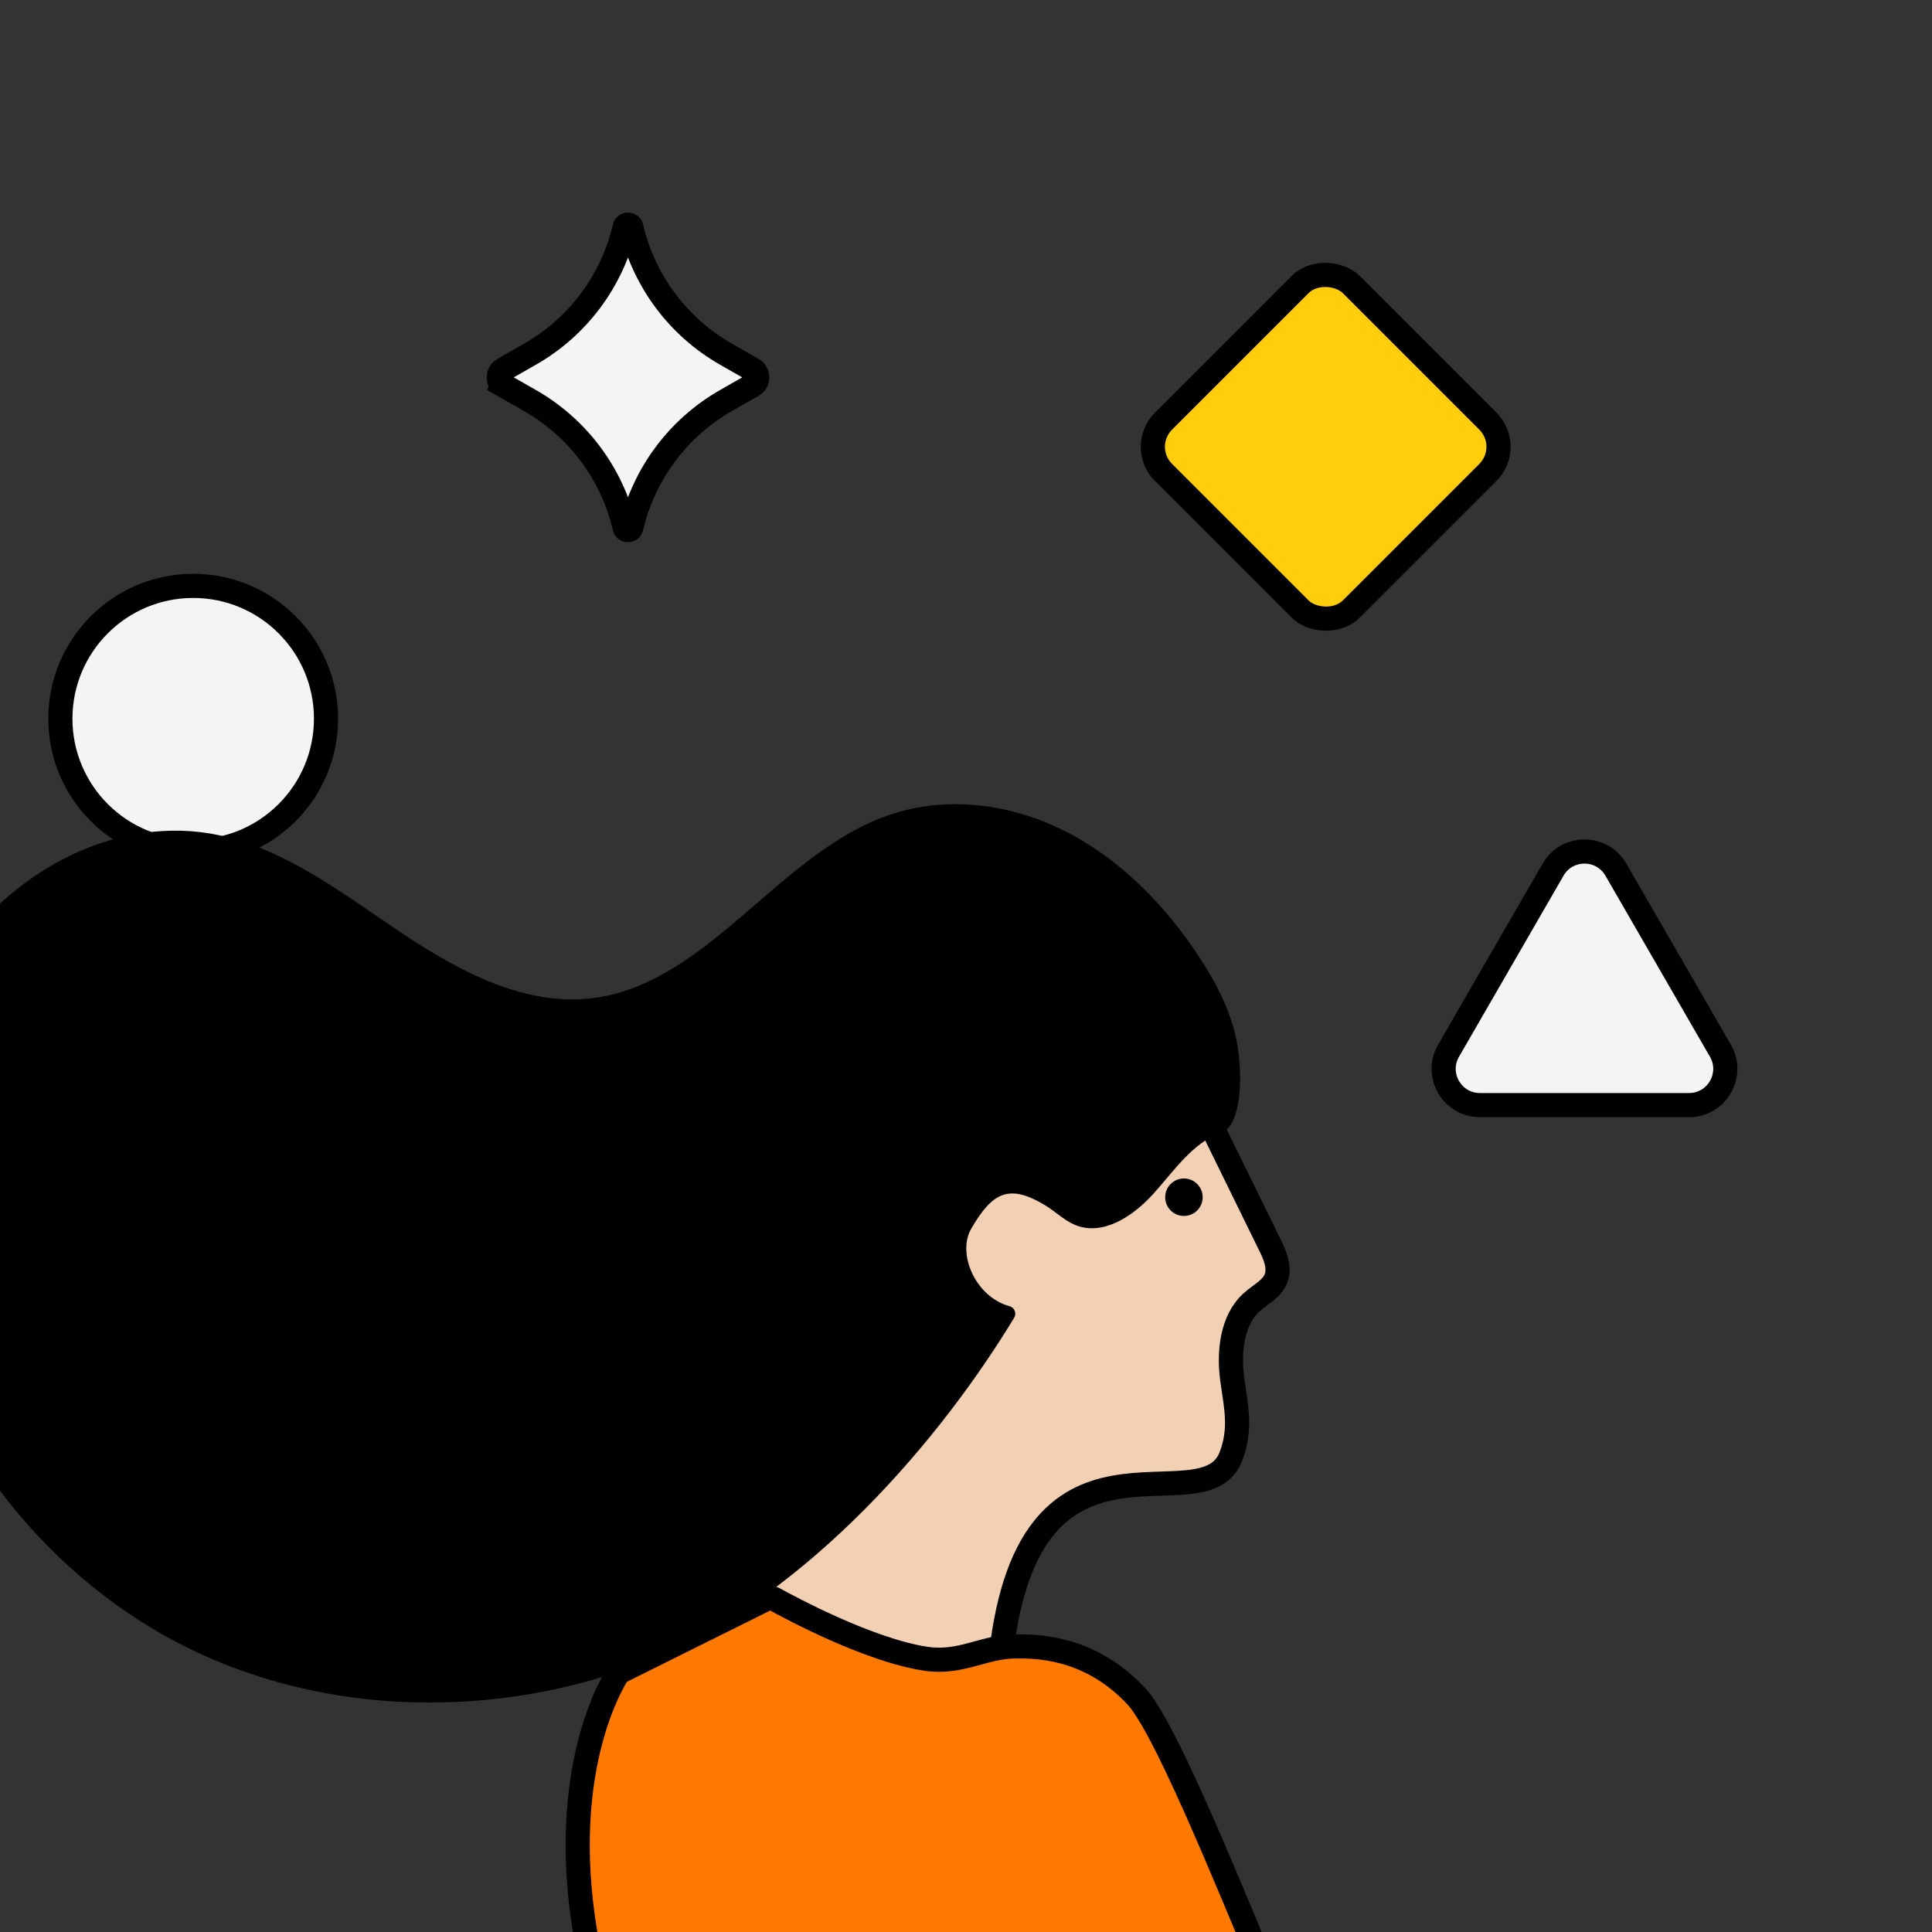
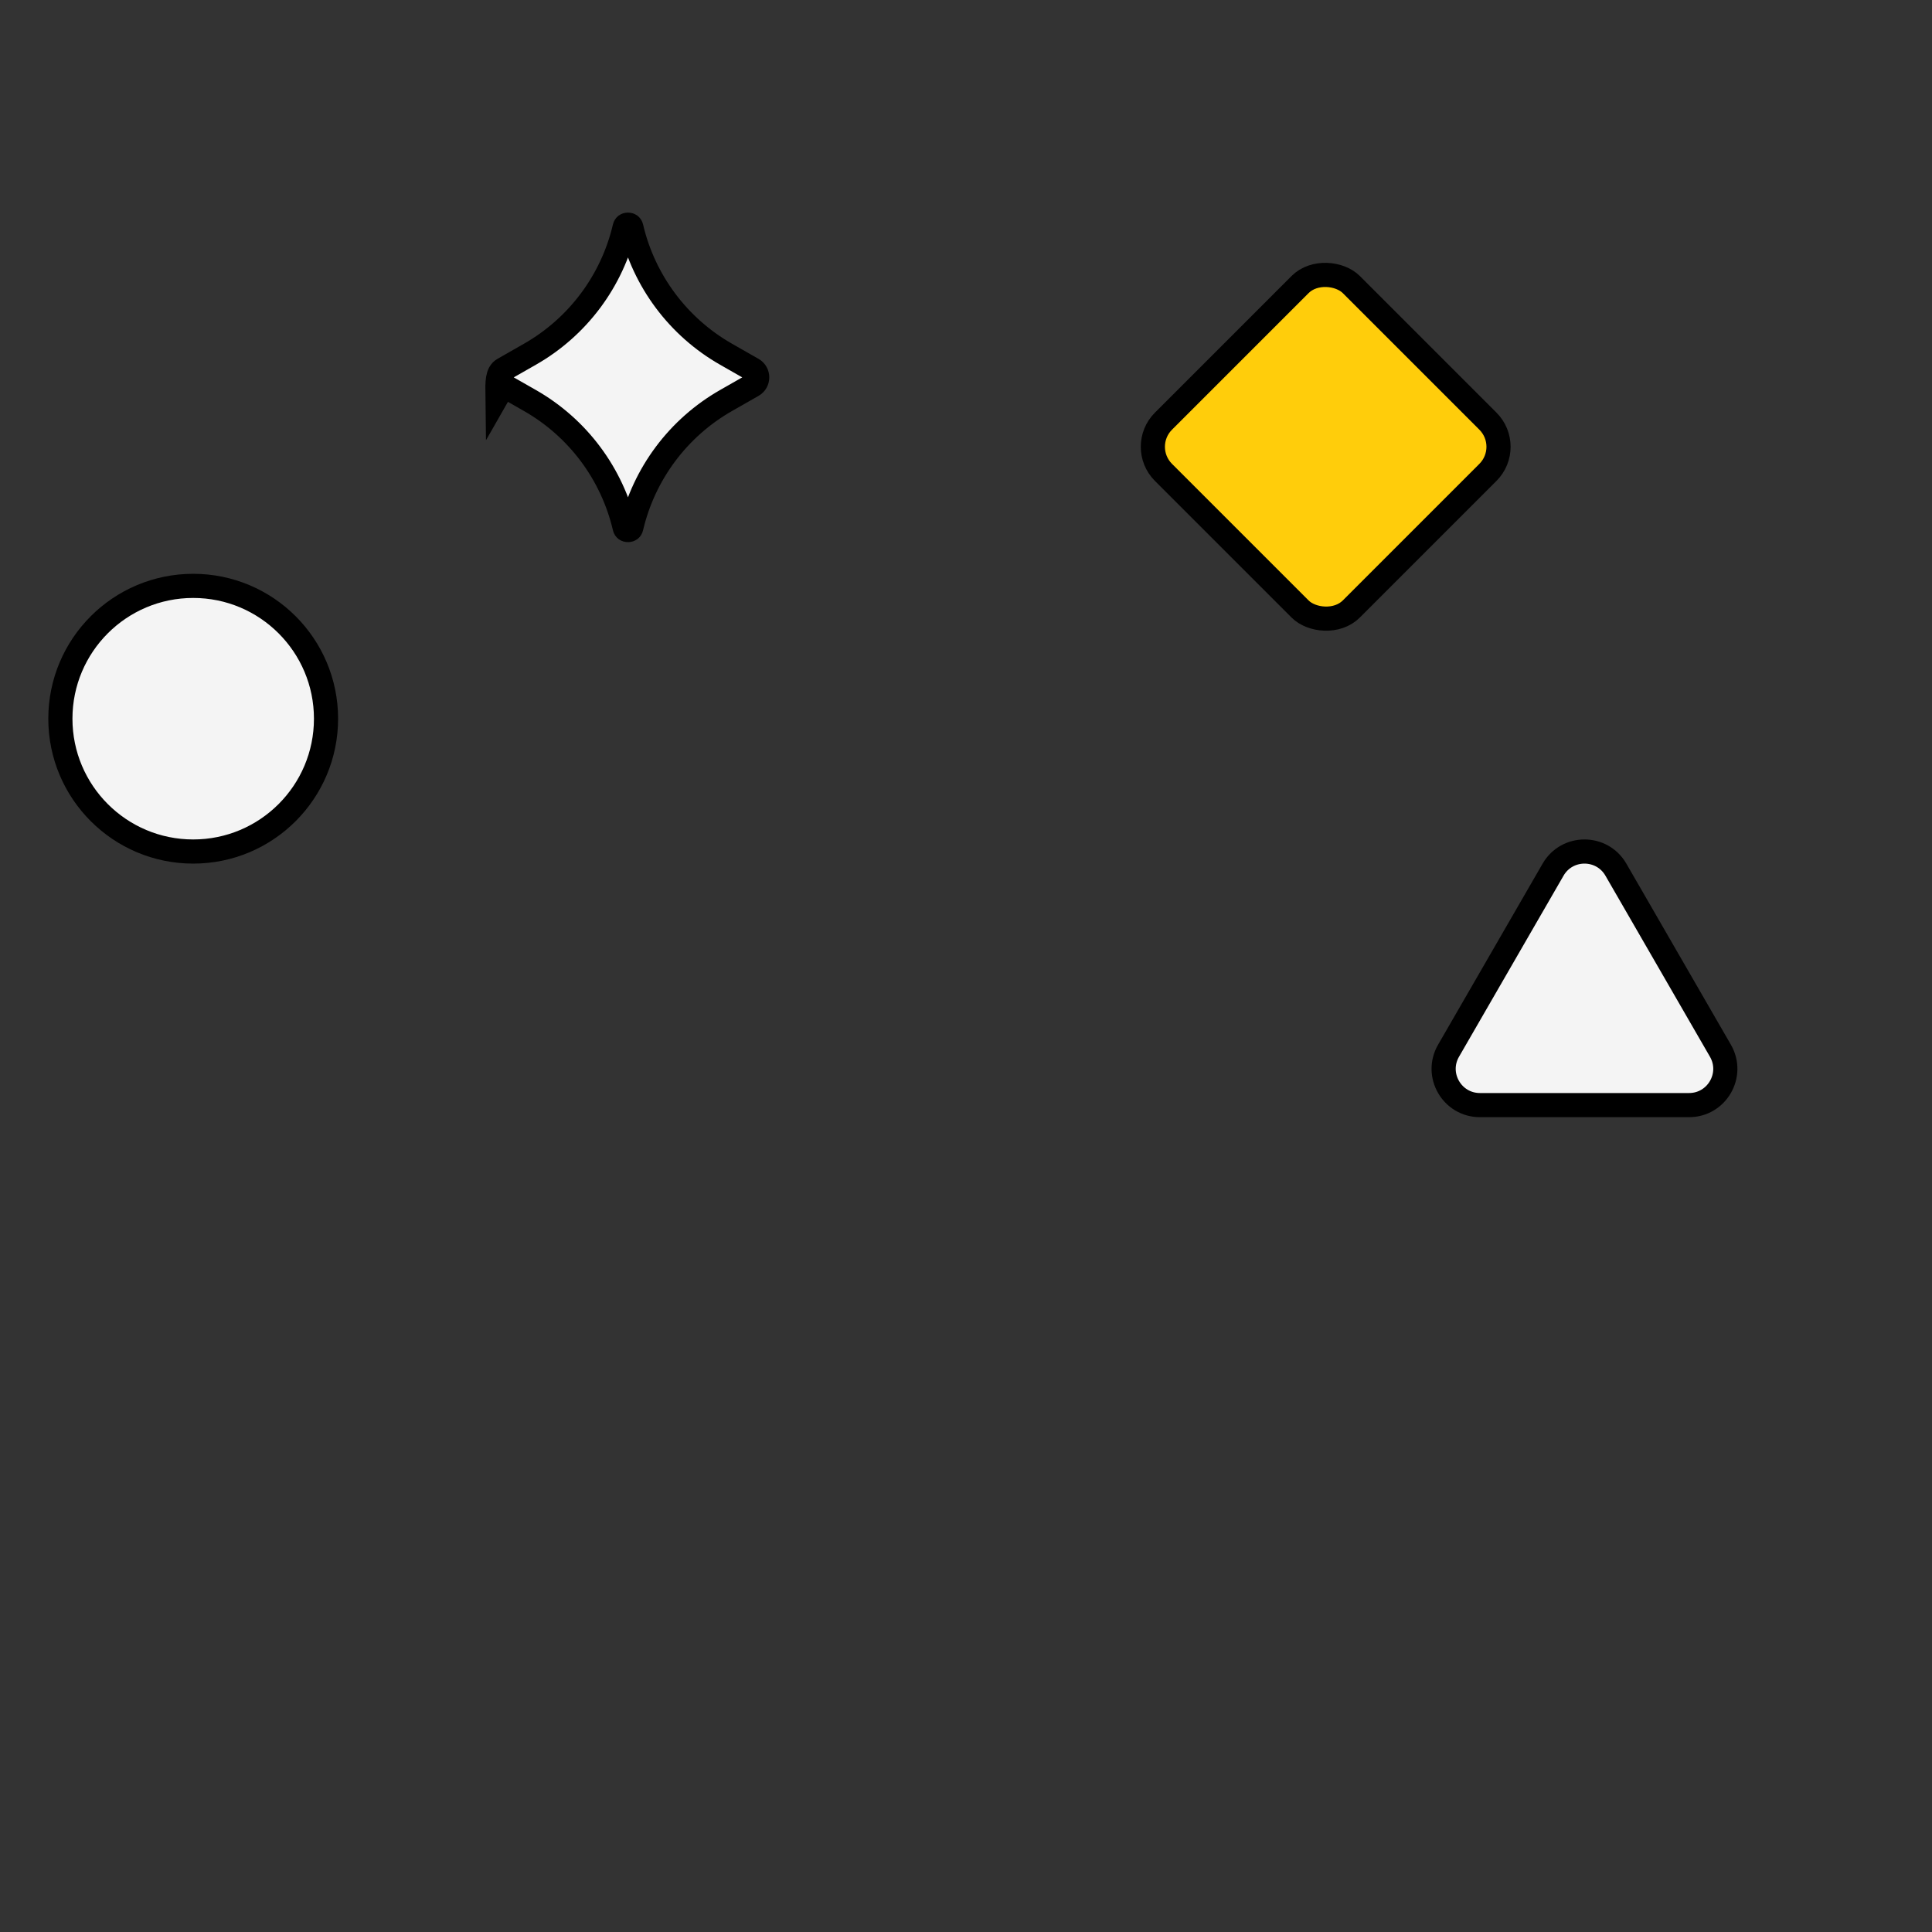
<svg xmlns="http://www.w3.org/2000/svg" viewBox="0 0 40 40" text-rendering="geometricPrecision" shape-rendering="geometricPrecision" style="white-space: pre;">
  <rect x="0" y="0" width="40" height="40" fill="#333333" stroke="none" />
  <defs>
    <clipPath id="clip0_46_784">
-       <rect width="31" height="31" rx="4" fill="white" transform="translate(12.5,15.5) translate(-15.5,-15.5)" />
-     </clipPath>
+       </clipPath>
  </defs>
  <style>
@keyframes a0_t { 0% { transform: translate(4px,14.88px) skewX(0deg) skewY(0deg); } 1.379% { transform: translate(4px,14.016px) skewX(0deg) skewY(0deg); } 12.165% { transform: translate(4px,7.249px) skewX(-20deg) skewY(20deg); } 16.221% { transform: translate(4px,4.706px) skewX(-20deg) skewY(20deg); } 18.897% { transform: translate(3.8px,4.706px) skewX(-20deg) skewY(20deg); } 40.551% { transform: translate(4px,14.75px) skewX(0deg) skewY(0deg); } 100% { transform: translate(4px,14.75px) skewX(0deg) skewY(0deg); } }
@keyframes a1_t { 0% { transform: translate(27.447px,9.25px) rotate(-45deg) skewX(0deg) skewY(0deg) translate(-2.75px,-2.75px); } 45.985% { transform: translate(27.447px,9.25px) rotate(-45deg) skewX(0deg) skewY(0deg) translate(-2.75px,-2.75px); } 47.364% { transform: translate(27.397px,8.577px) rotate(-45deg) skewX(0deg) skewY(0deg) translate(-2.75px,-2.75px); } 58.151% { transform: translate(27.012px,3.312px) rotate(-45deg) skewX(-20deg) skewY(20deg) translate(-2.75px,-2.75px); } 62.206% { transform: translate(26.867px,1.333px) rotate(-45deg) skewX(-20deg) skewY(20deg) translate(-2.75px,-2.75px); } 64.882% { transform: translate(26.933px,1.267px) rotate(-45deg) skewX(-20deg) skewY(20deg) translate(-2.75px,-2.75px); } 86.537% { transform: translate(27.867px,9.2px) rotate(-45deg) skewX(0deg) skewY(0deg) translate(-2.75px,-2.75px); } 100% { transform: translate(27.867px,9.2px) rotate(-45deg) skewX(0deg) skewY(0deg) translate(-2.75px,-2.75px); } }
@keyframes a2_t { 0% { transform: translate(12.988px,7.813px) skewX(0deg) skewY(0deg) translate(-12.361px,-3.5px); } 18.897% { transform: translate(12.988px,7.813px) skewX(0deg) skewY(0deg) translate(-12.361px,-3.5px); } 20.276% { transform: translate(12.985px,7.224px) skewX(0deg) skewY(0deg) translate(-12.361px,-3.5px); } 31.062% { transform: translate(12.959px,2.616px) skewX(-20deg) skewY(20deg) translate(-12.361px,-3.5px); } 35.117% { transform: translate(12.949px,0.884px) skewX(-20deg) skewY(20deg) translate(-12.361px,-3.5px); } 37.875% { transform: translate(12.949px,0.884px) skewX(-20deg) skewY(20deg) translate(-12.361px,-3.5px); } 59.448% { transform: translate(12.988px,7.813px) skewX(0deg) skewY(0deg) translate(-12.361px,-3.5px); } 100% { transform: translate(12.988px,7.813px) skewX(0deg) skewY(0deg) translate(-12.361px,-3.5px); } }
@keyframes a3_t { 0% { transform: translate(32.805px,20.255px) skewX(0deg) skewY(0deg) translate(-33.5px,-15.875px); } 59.448% { transform: translate(32.805px,20.255px) skewX(0deg) skewY(0deg) translate(-33.5px,-15.875px); } 60.827% { transform: translate(32.805px,19.462px) skewX(0deg) skewY(0deg) translate(-33.5px,-15.875px); } 71.614% { transform: translate(32.805px,13.254px) skewX(-20deg) skewY(20deg) translate(-33.5px,-15.875px); } 75.669% { transform: translate(32.805px,10.92px) skewX(-20deg) skewY(20deg) translate(-33.5px,-15.875px); } 78.345% { transform: translate(32.805px,10.92px) skewX(-20deg) skewY(20deg) translate(-33.5px,-15.875px); } 100% { transform: translate(32.805px,20.255px) skewX(0deg) skewY(0deg) translate(-33.5px,-15.875px); } }
    </style>
  <ellipse fill="#f4f4f4" stroke="black" stroke-width="0.5" rx="2.75" ry="2.75" transform="translate(4,14.88)" style="animation: 1.233s linear both a0_t;" />
  <rect width="5.5" height="5.5" rx="0.75" fill="#ffcd0b" stroke="black" stroke-width="0.5" transform="translate(27.447,9.25) rotate(-45) translate(-2.75,-2.75)" style="animation: 1.233s linear both a1_t;" />
-   <path d="M12.306,0.393C12.312,0.368,12.322,0.357,12.33,0.351C12.34,0.344,12.356,0.338,12.375,0.338C12.394,0.338,12.41,0.344,12.42,0.351C12.428,0.357,12.438,0.368,12.444,0.393C12.704,1.504,13.415,2.457,14.407,3.022L14.954,3.334C15.082,3.407,15.082,3.593,14.954,3.666L14.407,3.978C13.415,4.543,12.704,5.496,12.444,6.607C12.438,6.632,12.428,6.643,12.42,6.649C12.41,6.656,12.394,6.662,12.375,6.662C12.356,6.662,12.34,6.656,12.33,6.649C12.322,6.643,12.312,6.632,12.306,6.607C12.046,5.496,11.335,4.543,10.343,3.978L9.796,3.666L9.672,3.883L9.796,3.666C9.668,3.593,9.668,3.407,9.796,3.334L10.343,3.022C11.335,2.457,12.046,1.504,12.306,0.393Z" fill="#F4F4F4" stroke="black" stroke-width="0.5" transform="translate(12.988,7.813) translate(-12.361,-3.5)" style="animation: 1.233s linear both a2_t;" />
+   <path d="M12.306,0.393C12.312,0.368,12.322,0.357,12.33,0.351C12.34,0.344,12.356,0.338,12.375,0.338C12.394,0.338,12.41,0.344,12.42,0.351C12.428,0.357,12.438,0.368,12.444,0.393C12.704,1.504,13.415,2.457,14.407,3.022L14.954,3.334C15.082,3.407,15.082,3.593,14.954,3.666L14.407,3.978C13.415,4.543,12.704,5.496,12.444,6.607C12.438,6.632,12.428,6.643,12.42,6.649C12.41,6.656,12.394,6.662,12.375,6.662C12.356,6.662,12.34,6.656,12.33,6.649C12.322,6.643,12.312,6.632,12.306,6.607C12.046,5.496,11.335,4.543,10.343,3.978L9.796,3.666L9.672,3.883C9.668,3.593,9.668,3.407,9.796,3.334L10.343,3.022C11.335,2.457,12.046,1.504,12.306,0.393Z" fill="#F4F4F4" stroke="black" stroke-width="0.5" transform="translate(12.988,7.813) translate(-12.361,-3.5)" style="animation: 1.233s linear both a2_t;" />
  <path d="M32.85,13.625C33.139,13.125,33.861,13.125,34.15,13.625L36.315,17.375C36.603,17.875,36.242,18.5,35.665,18.5L31.335,18.5C30.758,18.5,30.397,17.875,30.685,17.375L32.85,13.625Z" fill="#F4F4F4" stroke="black" stroke-width="0.5" transform="translate(32.805,20.255) translate(-33.5,-15.875)" style="animation: 1.233s linear both a3_t;" />
  <g fill="none" clip-path="url(#clip0_46_784)" transform="translate(23.35,65.862) translate(-23.35,-53.862)">
    <path d="M24.764,10.712C24.789,10.728,24.808,10.753,24.823,10.779L26.294,13.78C26.395,13.982,26.495,14.22,26.429,14.438C26.354,14.681,26.103,14.791,25.921,14.956C25.501,15.329,25.432,16.005,25.516,16.586C25.601,17.171,25.692,17.581,25.494,18.131C24.927,19.711,21.201,16.864,20.697,22.533C20.678,22.729,20.728,22.842,20.797,22.906C20.891,22.994,20.853,23.162,20.731,23.196C20.568,23.241,20.392,23.25,20.223,23.25C19.138,23.244,18.056,22.956,17.09,22.413C16.526,22.097,15.974,21.657,15.736,21.016C15.466,20.289,15.651,19.468,15.839,18.709C16.234,17.111,16.639,15.499,17.341,14.033C18.044,12.567,19.088,11.243,20.461,10.554C21.822,9.872,23.535,9.913,24.767,10.712L24.764,10.712Z" fill="#F1D0B3" stroke="black" stroke-width="0.5" stroke-miterlimit="10" transform="translate(21.025,16.663) translate(-21.025,-16.663)" />
    <path d="M21.025,22.087C21.384,22.087,22.527,22.053,23.521,23.113C24.664,24.334,28.119,34.365,28.949,34.44C29.779,34.515,30.074,33.52,29.706,26.422C29.706,26.416,29.706,26.413,29.706,26.41C29.682,26.228,29.104,21.936,29.22,20.813C29.338,19.666,29.992,18.968,30.414,18.137C30.837,17.307,31.052,16.91,31.171,16.504C31.289,16.098,31.615,16.271,31.742,16.719C31.87,17.167,31.514,18.021,31.928,17.976C32.341,17.931,33.894,17.483,35.019,17.131C36.143,16.779,37.283,16.737,37.036,17.203C36.79,17.669,34.01,18.296,34.28,18.765C34.55,19.233,38.638,17.74,38.818,18.299C38.997,18.857,36.353,19.687,35.675,19.95C34.997,20.213,37.69,20.532,38.599,20.47C38.599,20.47,38.951,20.38,38.845,20.867C38.739,21.357,36.757,21.007,36.055,21.073C35.353,21.139,35.268,21.467,35.863,21.814C36.456,22.163,37.438,22.817,36.93,22.913C36.423,23.008,34.016,21.181,33.715,22.062C33.715,22.062,33.067,21.049,33.766,25.358C34.465,29.659,35.18,34.876,33.59,39.714C33.587,39.726,33.581,39.738,33.575,39.75C33.429,39.986,31.633,42.844,30.007,43.399C29.925,43.426,29.876,43.519,29.907,43.605C31.019,46.723,47.999,94.439,49.698,105.991C49.713,106.086,49.643,106.17,49.555,106.17L44.474,106.281C44.413,106.281,44.355,106.242,44.334,106.182C43.55,104.038,30.654,68.76,28.15,64.107C26.047,60.201,24.87,59.173,24.506,58.928C24.439,58.884,24.351,58.899,24.305,58.97C23.956,59.499,22.448,61.84,21.16,64.925C19.734,68.33,6.535,105.265,5.693,107.624C5.669,107.693,5.602,107.735,5.532,107.723L-1.325,106.606C-1.419,106.591,-1.474,106.49,-1.44,106.394C-0.37,103.363,13.786,63.309,15.154,60.431C16.573,57.438,17.531,54.479,17.285,52.965C16.774,49.847,18.716,48.969,18.649,46.84C18.582,44.71,17.145,39.944,14.826,35.288C14.826,35.288,12.607,30.292,12.255,28.721C11.422,25.009,12.601,22.951,12.784,22.662C12.799,22.638,12.82,22.62,12.844,22.608L15.883,21.097C15.926,21.076,15.972,21.076,16.014,21.097C16.355,21.285,17.977,22.16,19.163,22.342C19.896,22.454,20.371,22.087,21.025,22.087Z" fill="#FF7900" stroke="black" stroke-width="0.5" stroke-miterlimit="10" transform="translate(24.125,62) translate(-24.125,-62)" />
-     <path d="M25.28,11.45C24.696,11.657,24.311,12.236,23.884,12.711C23.457,13.186,22.824,13.602,22.252,13.358C22.027,13.263,21.849,13.082,21.64,12.955C20.901,12.509,20.552,12.67,20.107,13.441C19.811,13.952,20.192,14.852,20.904,15.044C21.004,15.071,21.052,15.19,20.998,15.282C19.226,18.2,16.403,21.213,13.371,22.407C10.34,23.6,6.705,23.57,3.731,22.038C0.757,20.507,-1.545,17.461,-2.099,13.991C-2.445,11.826,-2.093,9.481,-0.873,7.715C0.348,5.946,2.504,4.865,4.525,5.29C5.924,5.584,7.114,6.513,8.323,7.32C9.531,8.128,10.906,8.855,12.317,8.659C14.671,8.335,16.14,5.655,18.399,4.877C19.592,4.464,20.925,4.637,22.058,5.212C23.191,5.785,24.129,6.741,24.844,7.837C25.211,8.401,25.529,9.021,25.629,9.698C25.729,10.375,25.689,11.307,25.283,11.453L25.28,11.45Z" fill="black" transform="translate(11.725,13.95) translate(-11.725,-13.95)" />
    <ellipse fill="black" rx="0.388" ry="0.388" transform="translate(24.512,12.787)" />
  </g>
</svg>